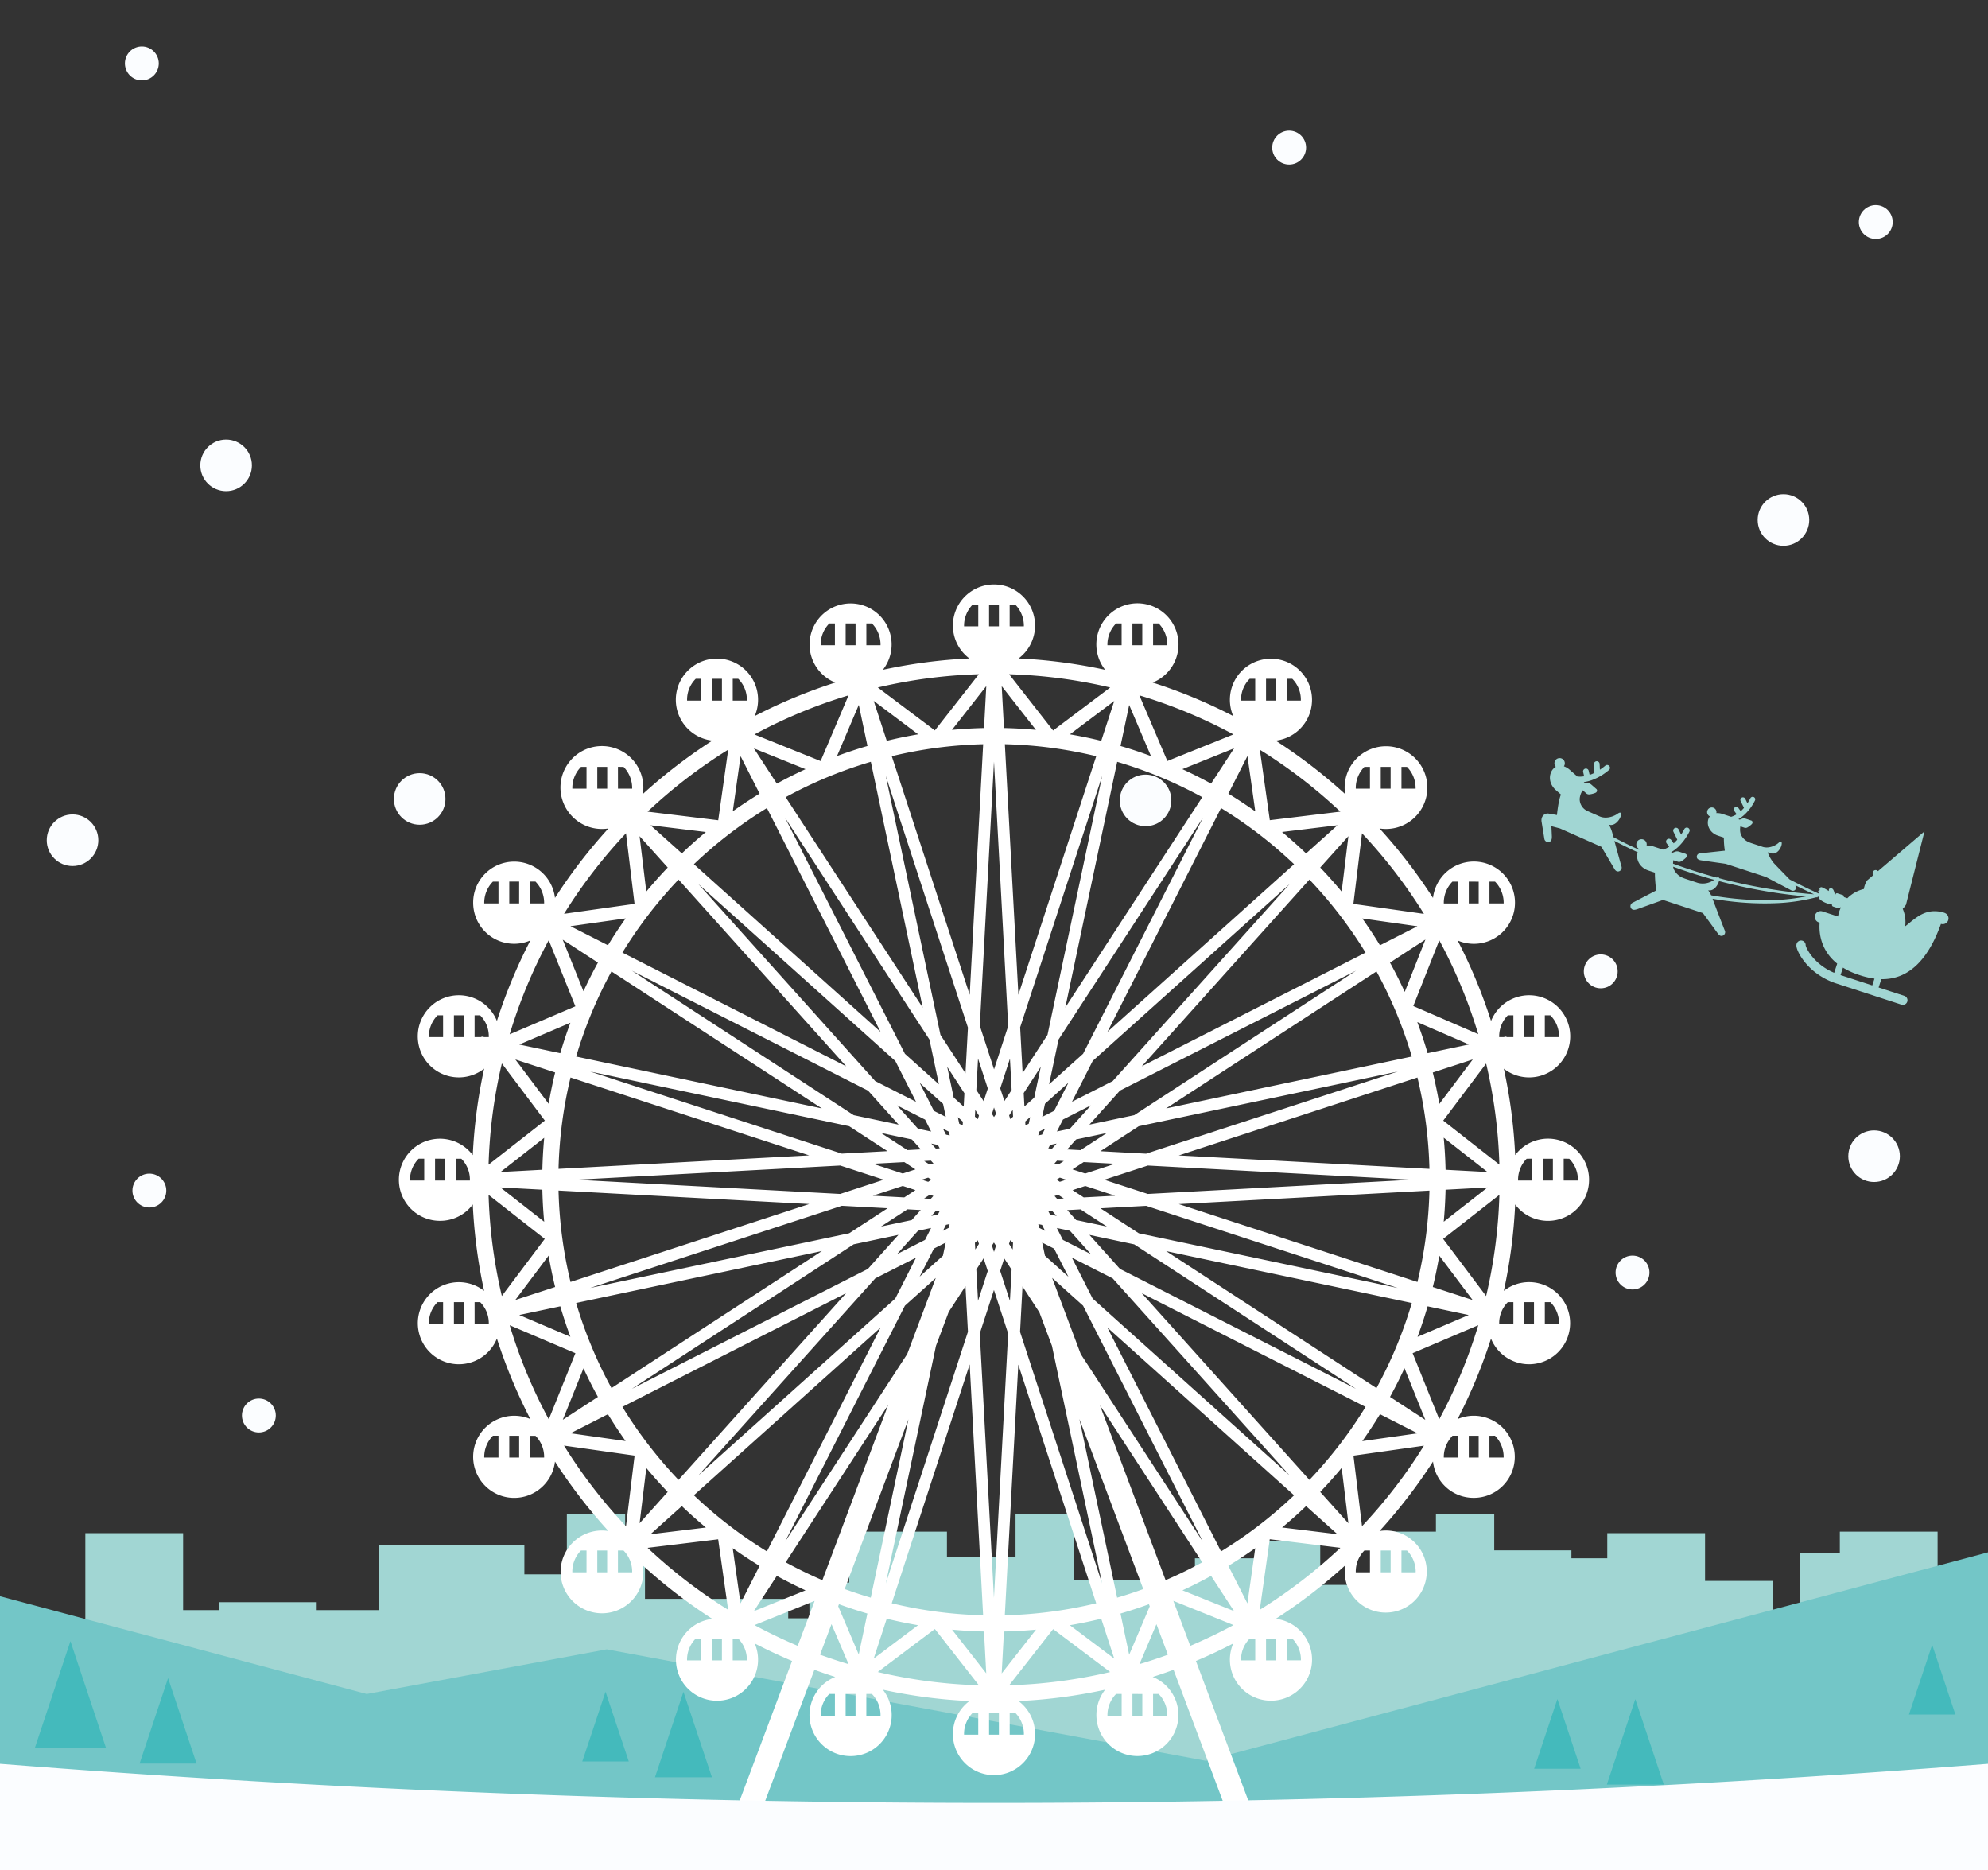
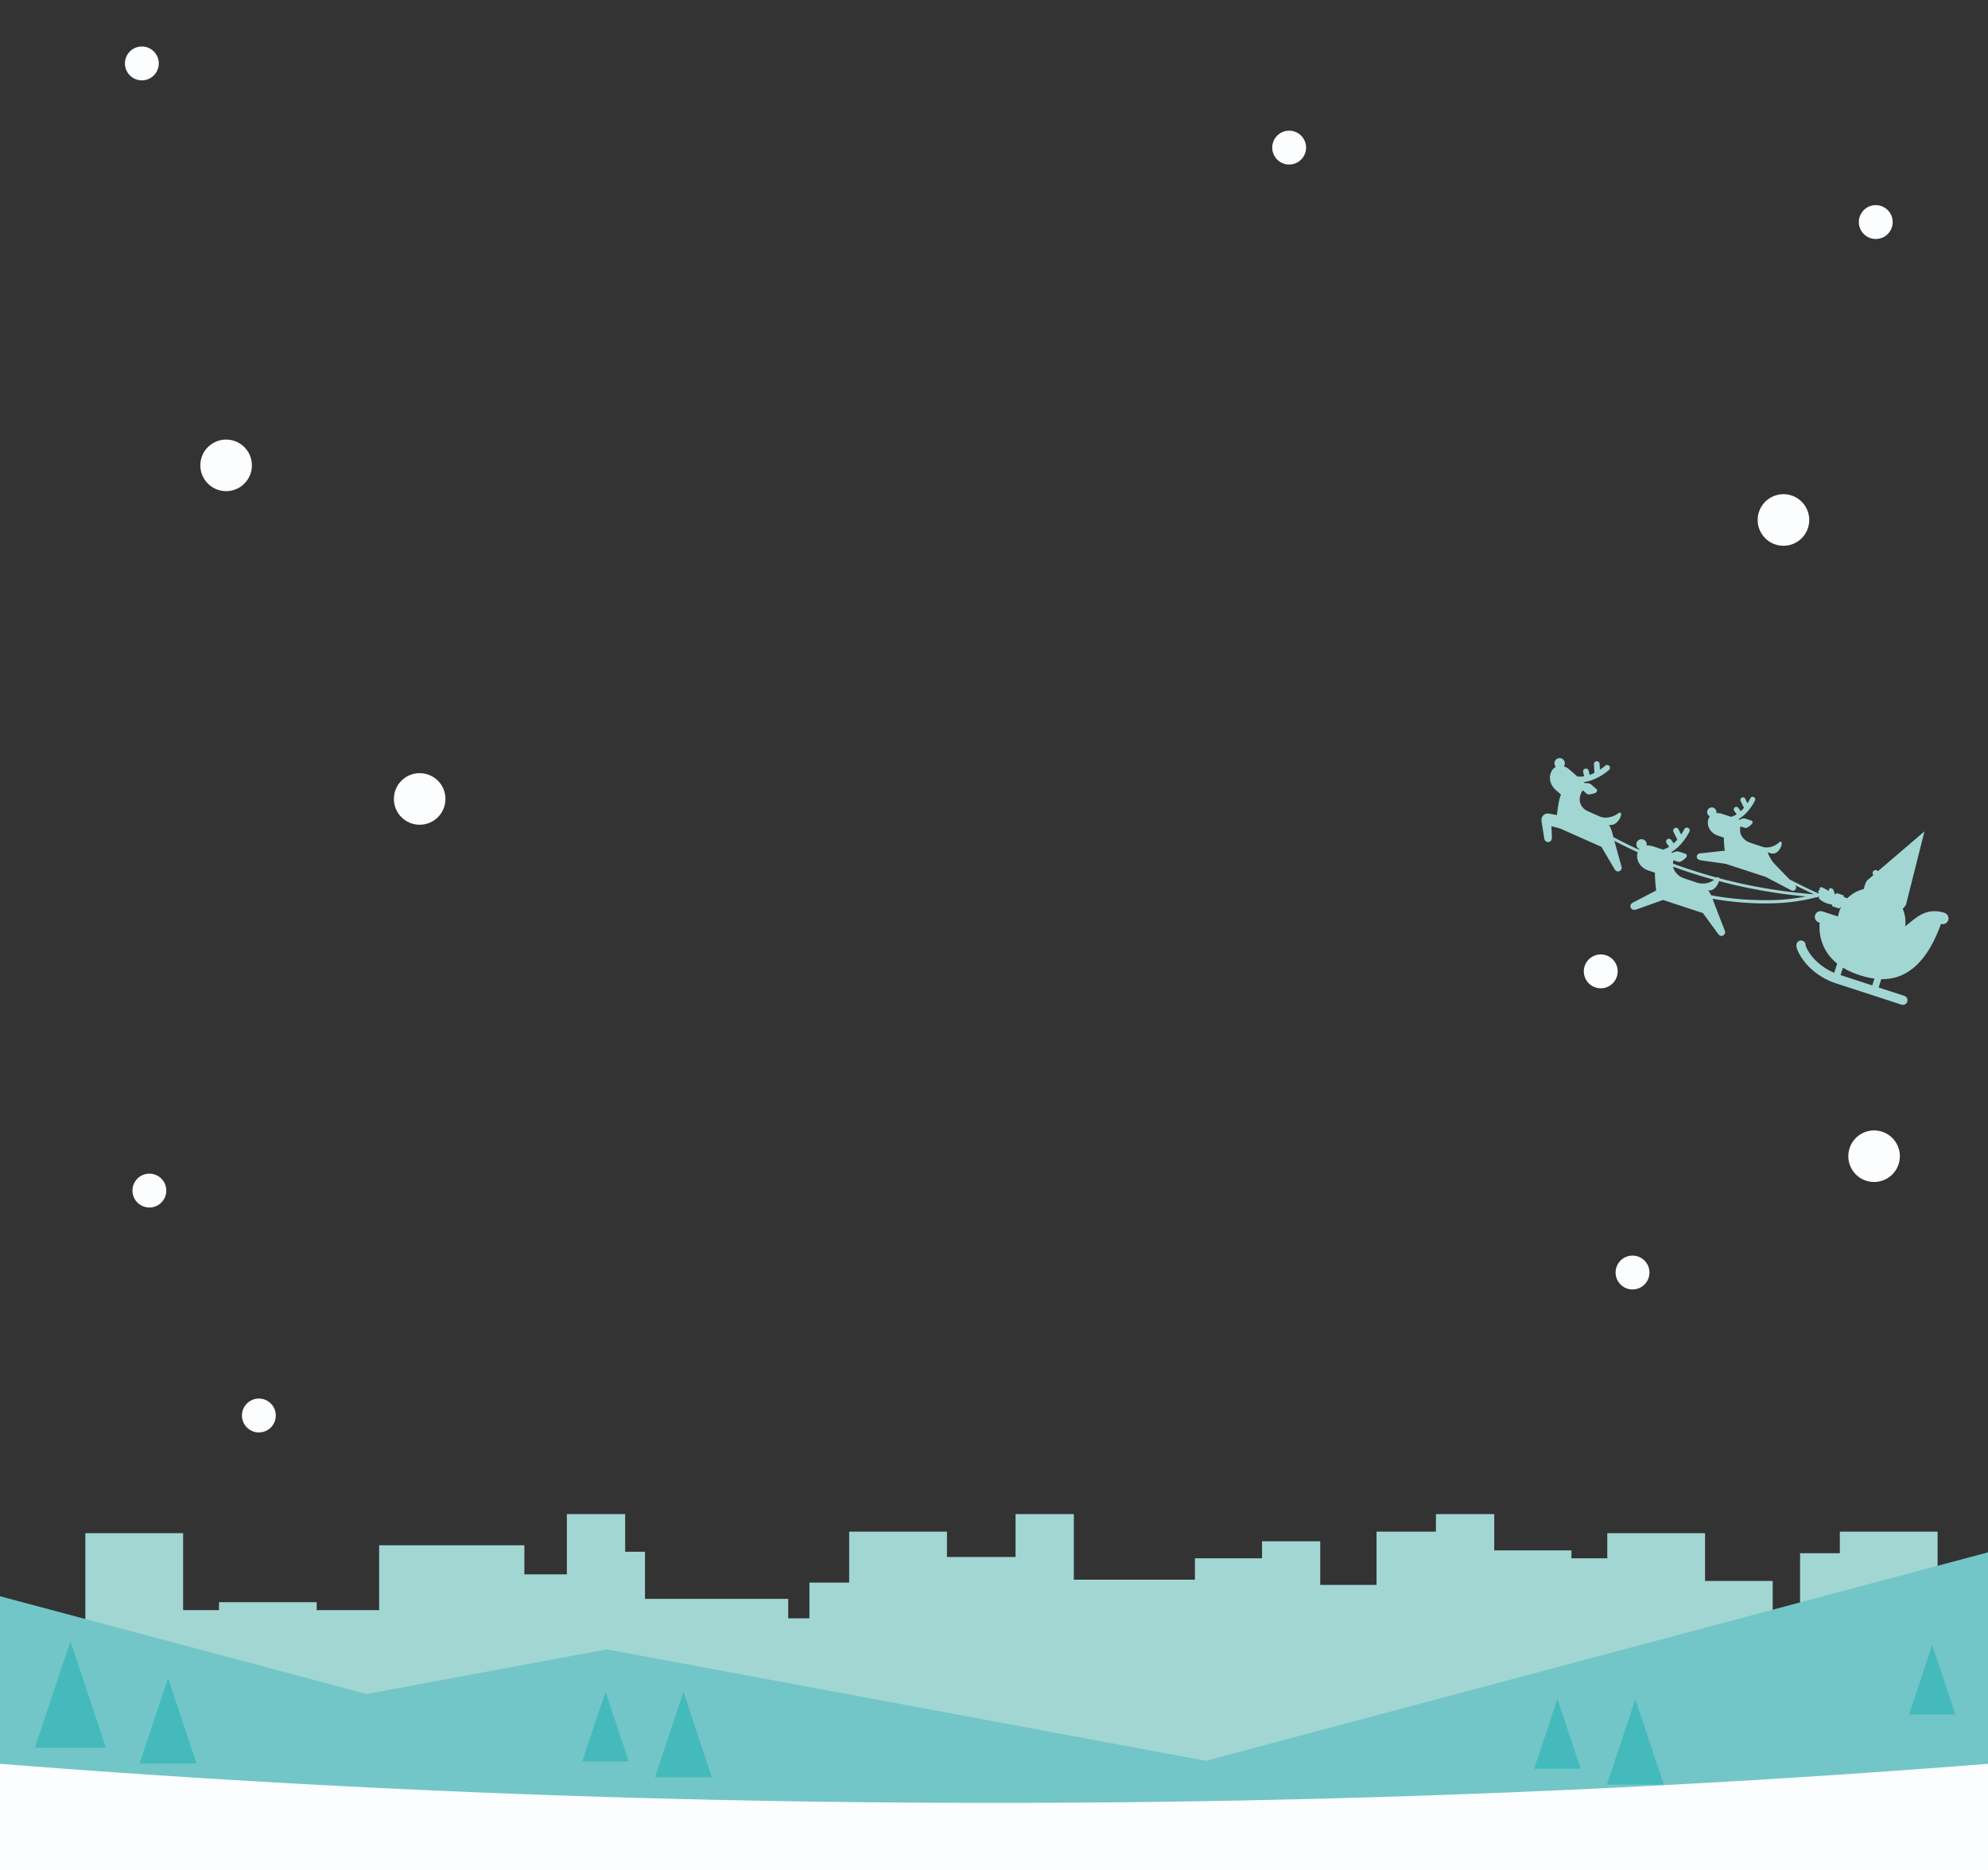
<svg xmlns="http://www.w3.org/2000/svg" id="レイヤー_1" data-name="レイヤー 1" viewBox="0 0 840 790">
  <rect x="0" y="0" width="840" height="790" fill="#333333" stroke="none" />
  <defs>
    <style>.cls-1{fill:none;}.cls-2{fill:#a1d6d3;}.cls-3{fill:#73c6c7;}.cls-4{fill:#44babc;}.cls-5{fill:#fff;}.cls-6{fill:#fbfdff;}</style>
  </defs>
  <rect class="cls-1" width="840" height="790" />
  <polygon class="cls-2" points="840 667.826 818.702 667.826 818.702 647.005 777.391 647.005 777.391 656.12 760.592 656.12 760.592 680.274 749.026 680.274 749.026 667.826 720.443 667.826 720.443 647.652 679.132 647.652 679.132 658.267 663.978 658.267 663.978 654.916 631.369 654.916 631.369 639.597 606.734 639.597 606.734 647.005 581.638 647.005 581.638 669.509 557.845 669.509 557.845 651.072 533.253 651.072 533.253 658.267 504.901 658.267 504.901 667.296 453.736 667.296 453.736 639.597 429.102 639.597 429.102 657.708 400.118 657.708 400.118 647.005 358.807 647.005 358.807 668.53 342.008 668.53 342.008 683.618 333.044 683.618 333.044 675.399 272.53 675.399 272.53 655.497 264.154 655.497 264.154 639.597 239.519 639.597 239.519 665.043 221.568 665.043 221.568 652.765 160.199 652.765 160.199 680.159 133.817 680.159 133.817 676.808 92.528 676.808 92.528 680.159 77.374 680.159 77.374 647.652 36.063 647.652 36.063 689.718 14.76 689.718 14.76 680.274 0 680.274 0 765.765 840 765.765 840 667.826" />
  <polygon class="cls-3" points="509.515 743.806 256.355 696.733 154.956 715.587 0 674.297 0 765.765 840 765.765 840 655.744 509.515 743.806" />
  <polygon class="cls-4" points="58.986 744.973 71.023 708.862 83.06 744.973 58.986 744.973" />
  <polygon class="cls-4" points="14.754 738.287 29.763 693.259 44.773 738.287 14.754 738.287" />
  <polygon class="cls-4" points="276.745 750.769 288.782 714.657 300.819 750.769 276.745 750.769" />
  <polygon class="cls-4" points="246.04 744.082 255.86 714.621 265.681 744.082 246.04 744.082" />
  <polygon class="cls-4" points="678.943 753.851 690.98 717.739 703.017 753.851 678.943 753.851" />
  <polygon class="cls-4" points="648.238 747.164 658.059 717.703 667.879 747.164 648.238 747.164" />
  <polygon class="cls-4" points="806.586 724.262 816.407 694.801 826.227 724.262 806.586 724.262" />
-   <path class="cls-5" d="M654.085,481a17.334,17.334,0,0,0-13.874,6.963,219.849,219.849,0,0,0-4.79-36.523,17.356,17.356,0,1,0-5.4-20.159,219.114,219.114,0,0,0-14.129-34,17.38,17.38,0,1,0-10.4-17.964A221.966,221.966,0,0,0,582.9,349.964a17.476,17.476,0,1,0-14.526-14.524,221.928,221.928,0,0,0-29.357-22.581,17.352,17.352,0,1,0-17.934-10.383,219.144,219.144,0,0,0-34.031-14.143,17.359,17.359,0,1,0-20.092-5.387,219.876,219.876,0,0,0-36.57-4.8,17.359,17.359,0,1,0-20.795,0,219.893,219.893,0,0,0-36.543,4.794,17.34,17.34,0,1,0-20.119,5.392,219.182,219.182,0,0,0-34.045,14.148,17.375,17.375,0,1,0-17.914,10.371,221.907,221.907,0,0,0-29.343,22.564,17.2,17.2,0,0,0,.212-2.562,17.514,17.514,0,1,0-14.767,17.113A221.875,221.875,0,0,0,234.5,379.3a17.353,17.353,0,0,0-29.508-10.245,17.185,17.185,0,0,0-5.061,12.244A17.317,17.317,0,0,0,224.1,397.265a219.135,219.135,0,0,0-14.138,34.011,17.336,17.336,0,0,0-28.355-5.767,17.344,17.344,0,0,0,12.229,29.609h.058a17.22,17.22,0,0,0,10.668-3.7,219.928,219.928,0,0,0-4.8,36.547,17.344,17.344,0,1,0-13.9,27.749h.074a17.2,17.2,0,0,0,12.229-5.057,17.526,17.526,0,0,0,1.6-1.868A219.851,219.851,0,0,0,204.56,545.3a17.336,17.336,0,1,0,5.4,20.134A219.163,219.163,0,0,0,224.1,599.456a17.346,17.346,0,1,0,10.4,17.95,221.934,221.934,0,0,0,22.568,29.334A17.485,17.485,0,1,0,271.632,661.3a221.849,221.849,0,0,0,29.34,22.56,17.343,17.343,0,1,0,17.92,10.374q7.72,4,15.782,7.4L301.508,790h10.825l31.775-84.638c2.909,1.07,5.853,2.068,8.818,3.017a17.342,17.342,0,0,0,6.464,33.438h.017a17.318,17.318,0,0,0,13.638-28.045,219.885,219.885,0,0,0,36.571,4.8,17.363,17.363,0,1,0,20.753,0,219.917,219.917,0,0,0,36.591-4.8,17.331,17.331,0,1,0,20.1-5.388c2.963-.949,5.9-1.947,8.812-3.016L527.642,790h10.849l-33.173-88.366q8.052-3.393,15.768-7.4A17.327,17.327,0,0,0,537,718.412h.037a17.348,17.348,0,0,0,2.013-34.579,221.842,221.842,0,0,0,29.323-22.558A17.341,17.341,0,1,0,585.5,646.52h0a17.32,17.32,0,0,0-2.583.216,222,222,0,0,0,22.575-29.344,17.23,17.23,0,0,0,17.2,15.338,17.311,17.311,0,0,0,17.363-17.357,17.324,17.324,0,0,0-13.812-16.952,15.712,15.712,0,0,0-3.551-.369,15.136,15.136,0,0,0-3.462.36,17.406,17.406,0,0,0-3.358,1.052,219.143,219.143,0,0,0,14.134-33.992,17.338,17.338,0,0,0,16.029,10.816h.052a17.346,17.346,0,1,0,0-34.692h0a17.261,17.261,0,0,0-10.669,3.7,219.813,219.813,0,0,0,4.794-36.511,17.534,17.534,0,0,0,1.579,1.847A17.363,17.363,0,1,0,654.085,481ZM592.164,323.942h2.326a12.711,12.711,0,0,1,3.652,8.91c0,.105,0,.206,0,.3h-5.976Zm-8.745,0h4.171v9.213h-4.171Zm-96.2-60.578h2.344a12.611,12.611,0,0,1,3.659,8.883c0,.107,0,.216,0,.327h-6Zm-134.438,9.2h-6.008c0-.1-.008-.21-.01-.314a12.657,12.657,0,0,1,3.664-8.9h2.354ZM247.825,333.155h-5.989c0-.1,0-.2,0-.307a12.62,12.62,0,0,1,3.666-8.906h2.326Zm8.745,0h-4.193v-9.213h4.193ZM179.252,498.684h-6q-.006-.161-.006-.324a12.552,12.552,0,0,1,3.667-8.9h2.336Zm8.754,0h-4.182v-9.219l4.182.013Zm10.539,0h-5.99v-9.2h2.364a12.484,12.484,0,0,1,3.629,8.876C198.548,498.47,198.547,498.579,198.545,498.684Zm49.28,165.5h-6c0-.108,0-.216,0-.326a12.709,12.709,0,0,1,3.658-8.889h2.344Zm8.719,0h-4.167v-9.215h4.167Zm96.232,60.6-6.013.007c0-.111,0-.218,0-.323a12.7,12.7,0,0,1,3.656-8.9h2.362Zm134.438-9.22h2.339a12.711,12.711,0,0,1,3.664,8.9c0,.1,0,.19,0,.285h-6Zm104.95-60.592h2.329a12.762,12.762,0,0,1,3.688,8.8l-.01.208-.011.207-6,0Zm-8.745,0h4.171v9.214l-4.171,0Zm48.268-48.482a12.729,12.729,0,0,1,3.658,8.884c0,.114,0,.225,0,.333l-6,0-.009-9.213Zm-11.076.006,4.18.013v9.2l-4.18,0Zm32.127-177.608h2.336a12.5,12.5,0,0,1,3.666,8.9c0,.1,0,.207,0,.313h-6Zm-8.732,0h4.156V438.1h-4.156Zm-10.462,63.081-23.727-18.6,18.128-24.107A213.1,213.1,0,0,1,633.544,491.968Zm-22.744,10.6,17.732-.956-18.51,14.48Q610.643,509.392,610.8,502.567Zm-.781-21.976,18.5,14.5-17.716-.951Q610.651,487.3,610.019,480.591ZM515.933,655.364l-48.042-94.6,78.9,70.882A185.241,185.241,0,0,1,515.933,655.364Zm14.444-1.371-3.3,23.319-8.045-15.842Q524.844,657.929,530.377,653.993ZM324.05,341.346l48.013,94.545L293.2,365.065A185.189,185.189,0,0,1,324.05,341.346Zm-14.426,1.368,3.3-23.284,8.034,15.818Q315.15,338.785,309.624,342.714Zm289.294,112.45a183.592,183.592,0,0,1,5.074,38.607l-105.907-5.686Zm-.063-23.408,21.827,9.45-17.462,3.687Q601.27,438.221,598.855,431.756ZM453.191,502.742l5.383-1.757,12.62,4.118-13.281.714ZM467.7,518.121l-13-2.746-3.768-4.195,5.644-.3Zm-9.157-22.388-5.377-1.754,4.727-3.078,13.273.714ZM450.9,485.551l3.781-4.211,13.032-2.751-11.156,7.266Zm14.051.754,16.213-10.556,109.432-23.1-106.336,34.7Zm14.305-15.234-18.945,4,12.917-14.382,99.736-50.648Zm-9.091-14.4-17.216,8.744,8.764-17.261,83.188-74.7Zm-9.2,10.246-8.884,9.891-5.5,1.163,2.564-5.05Zm-16.426,18.29-1.592-.085.742-1.462,2.763-.584Zm2.1,5.087,2.863.154L447.112,492l-1.556-.507Zm-2.079,21.227,1.9,2.112-2.793-.59-.729-1.435Zm1.024-6.3,1.543-.5,2.375,1.547-2.844.153Zm2.226-5.992-1.359-.884,1.354-.882,2.709.884Zm-2.4-29.987-5.034,2.557,1.169-5.537,9.888-8.878ZM440.3,479.3l-1.584.335.336-1.588,2.54-1.29Zm1.285,40.644-2.533-1.287-.331-1.565,1.586.335ZM432.856,467.4l-.306-5.671,7.208-11.069-2.746,13.009Zm2.419,4.492-.591,2.8-1.4.708-.089-1.645Zm-3.181-18.6-1.043-19.314,34.662-106.231-23.1,109.4Zm-.047,90.134,7.146,10.966,5.3,14.124,21.2,100.432L431.014,562.626Zm9.494-12.976-1.172-5.55,5.032,2.556,6.031,11.875Zm7.559-6.692-2.547-5.015,5.537,1.169,8.86,9.865Zm21.06,16.274,74.747,83.227-83.225-74.724-8.766-17.262Zm-9.829-18.38,18.923,4,93.679,61.007-99.706-50.642Zm4.654-11.23,19.317-1.04,106.3,34.693L481.181,520.969Zm1.616-12.058L485,492.358l111.651,6-111.662,6Zm26.11-30.135,88.9-57.877A182.954,182.954,0,0,1,596.541,446.3Zm82.908-80.248,23.294,3.3-15.825,8.038Q579.551,393.509,575.619,387.981ZM577,402.406l-94.571,48.035,70.85-78.886A185.3,185.3,0,0,1,577,402.406Zm-25.129-41.892q-4.92-4.709-10.167-9.063l23.42-2.839Zm-5.075,4.558L467.933,435.9l48.005-94.55A185.258,185.258,0,0,1,546.8,365.072Zm-89.144,80.059-14.376,12.911,4-18.922L508.3,345.409Zm-7.524-19.522,21.928-103.8a182.93,182.93,0,0,1,35.958,14.939Zm15.189-112.664q-6.536-1.6-13.239-2.741l18.736-14.1Zm-2.119,6.492L430.307,420.214,424.588,314.36A183.613,183.613,0,0,1,463.2,319.437Zm-38.866,212.15,3.1,4.761-.705,13.141-4.119-12.626Zm-1.692-71.833,4.1-12.557.711,13.226-3.057,4.692Zm3.7,65.69.509-1.558,1.2,1.079-.154,2.867Zm.553-52.684-.509-1.557,1.523-2.337.153,2.846ZM426,433.42l-5.977,18.312L414,433.293l5.994-111.585Zm-6,38.448-.87-1.335.881-2.7.874,2.676Zm.85,54.366-.85,2.6-.873-2.677.837-1.286Zm-7.714-2.309.5,1.53-1.544,2.371L411.932,525ZM411.935,471.7l.152-2.84,1.561,2.4-.5,1.533Zm3.68,59.844,1.748,5.356-4.114,12.608-.711-13.239Zm.018-66.367-3.093-4.747.713-13.277,4.131,12.657Zm-5.9-44.941-32.926-100.8a183.545,183.545,0,0,1,38.617-5.071Zm-6.757,43.418-2.746-13,7.268,11.162-.3,5.632Zm3.876,10.17-.086,1.609-1.459-.741-.588-2.784Zm-5.9,4.238.333,1.576-1.572-.332-1.283-2.525Zm.29,39.01-.335,1.587-2.479,1.26,1.281-2.523Zm-6.633-47.814-6-11.82,9.863,8.857,1.165,5.515Zm-.178,22.23-1.568.512-2.379-1.55,2.876-.154Zm-.912-8.41,2.807.593.725,1.429-1.638.088Zm-1.341,14.389,1.364.889-1.352.88-2.716-.886Zm.687,7.233,1.521.5-1.094,1.218-2.827-.151Zm2.585,6.8,1.6.086-.744,1.466-2.78.586Zm-4.57-38.549,2.556,5.034-5.545-1.171-8.881-9.89Zm-9.44,28.024,5.386,1.758-4.736,3.083-13.3-.715Zm0-5.243-12.613-4.114,13.268-.713,4.72,3.073Zm1.984,15.122,5.618.3-3.8,4.232-12.993,2.743Zm-.025-25.015-11.119-7.241,13.047,2.754,3.755,4.181ZM369.791,456.65l-74.713-83.206,83.231,74.745,8.751,17.233Zm9.9,18.427-18.963-4-93.714-61.025,99.776,50.666ZM375,486.284l-19.322,1.04-106.3-34.675,109.442,23.1Zm-1.6,12.063L355,504.354l-111.651-6,111.686-6Zm-17.68,11.013,19.318,1.038-16.221,10.561-109.463,23.11Zm5,16.271,18.9-3.993-12.919,14.39-99.7,50.634Zm9.113,14.386,17.221-8.748-8.766,17.264-83.2,74.714Zm9.211-10.256,8.868-9.874,5.513-1.165-2.555,5.033Zm15.567-2.331,4.977-2.529-1.173,5.558-9.824,8.822Zm6.243,26.772,7.1-10.895,1.033,19.267L374.276,668.943l21.217-100.455Zm7.094-100.82-10.571-16.227L374.268,327.719l34.719,106.364ZM374.685,312.938l-5.51-16.871,18.784,14.127Q381.241,311.334,374.685,312.938Zm15.2,112.715-57.914-88.9A182.956,182.956,0,0,1,367.956,321.8Zm2.848,13.484,3.991,18.9-14.368-12.9L331.7,345.409ZM288.115,360.5l-13.231-11.883,23.368,2.848Q293.025,355.8,288.115,360.5Zm69.451,89.94L262.992,402.4a185.276,185.276,0,0,1,23.719-30.85ZM256.889,399.3l-15.845-8.049,23.322-3.295Q260.433,393.487,256.889,399.3Zm1.489,11.056,88.9,57.873L243.448,446.308A182.952,182.952,0,0,1,258.378,410.358ZM341.9,488.066l-105.9,5.7a183.565,183.565,0,0,1,5.074-38.605ZM236.749,444.893l-17.328-3.659,21.588-9.2Q238.656,438.362,236.749,444.893Zm-2.182,8.145q-1.6,6.528-2.738,13.223l-14.083-18.712Zm-.006,90.622-16.83,5.492,14.09-18.738Q232.96,537.119,234.561,543.66Zm2.186,8.164q1.906,6.524,4.256,12.852l-21.6-9.188Zm-.748-48.9,105.933,5.691L241.068,541.536A183.525,183.525,0,0,1,236,502.928ZM347.29,528.469l-88.91,57.89a182.906,182.906,0,0,1-14.932-35.951Zm-82.947,80.264-23.286-3.293,15.819-8.037Q260.413,603.207,264.343,608.733ZM262.985,594.3,357.5,546.285l-70.8,78.862A185.183,185.183,0,0,1,262.985,594.3ZM288.1,636.21q4.917,4.707,10.163,9.06l-23.414,2.84Zm5.092-4.573,78.865-70.826L324.046,655.36A185.25,185.25,0,0,1,293.19,631.637Zm89.166-80.076L395.4,539.845l-12.056,32.12-51.64,79.312ZM375.263,593.5l-27.779,74.01q-7.95-3.42-15.506-7.549Zm8.57,6.048-15.905,75.347q-5.583-1.65-11.02-3.628Zm-9.164,84.239q6.536,1.6,13.239,2.74l-18.733,14.1Zm2.125-6.514,32.93-100.917,5.681,105.991A183.63,183.63,0,0,1,376.794,677.272Zm37.195-113.989,5.992-18.364,6,18.4-6,111.657ZM430.27,576.44l32.913,100.833a183.583,183.583,0,0,1-38.613,5.073Zm35.038,107.346,5.5,16.852-18.76-14.109Q458.762,685.389,465.308,683.786ZM456.1,599.424l26.971,71.844q-5.44,1.99-11.041,3.633Zm8.684-5.766L508,659.966q-7.539,4.12-15.49,7.54ZM456.651,572l-12.084-32.187,13.07,11.741L508.3,651.314Zm95.223,64.215L565.11,648.1l-23.378-2.849Q546.963,640.91,551.874,636.21Zm-69.437-89.942L577,594.3a185.255,185.255,0,0,1-23.722,30.852ZM583.1,597.4l15.875,8.064-23.367,3.3Q579.547,603.225,583.1,597.4Zm-1.49-11.034L492.741,528.5l103.8,21.919A182.886,182.886,0,0,1,581.607,586.363Zm-83.518-77.724,105.9-5.706a183.592,183.592,0,0,1-5.071,38.608Zm105.133,43.186,17.354,3.665-21.619,9.21Q601.312,558.365,603.222,551.825Zm2.186-8.167q1.6-6.533,2.738-13.233l14.084,18.722Zm0-90.612,16.888-5.514-14.14,18.8Q607.01,459.608,605.4,453.046Zm23.939-80.635h2.345a12.74,12.74,0,0,1,3.657,8.909c0,.108,0,.213,0,.316h-6Zm-8.732.007,4.18.017v9.2h-4.18Zm-6.9-.007h2.362v9.225h-6.023c0-.105,0-.21,0-.316A12.716,12.716,0,0,1,613.712,372.411Zm-5.573,24.794a212.374,212.374,0,0,1,16.469,39.643L597.171,424.97ZM593.554,419q-2.9-6.31-6.233-12.369l14.967-9.744ZM576.52,323.942h2.339v9.213h-6c0-.1,0-.2,0-.3A12.667,12.667,0,0,1,576.52,323.942ZM575.492,352a215.027,215.027,0,0,1,26.177,34.049l-29.812-4.216Zm-5.746,1.216-2.854,23.419q-4.349-5.24-9.055-10.159Zm-26.082-66.476h2.364a12.541,12.541,0,0,1,3.628,8.91v.292h-5.992Zm-8.718,0h4.16l.02,9.2h-4.18Zm31.4,56.119-29.807,3.616-4.207-29.77A215.042,215.042,0,0,1,566.351,342.863Zm-47.32-7.607,8.068-15.892,3.307,23.39Q524.861,338.809,519.031,335.256Zm9-48.512h2.349v9.2h-6c0-.1,0-.2,0-.305A12.55,12.55,0,0,1,528.036,286.744Zm-16.3,44.292q-5.94-3.27-12.131-6.123l21.855-8.8Zm9.443-20.8-27.914,11.244-11.828-27.748A212.3,212.3,0,0,1,521.18,310.233Zm-42.686-46.869h4.172v9.21h-4.172Zm7.841,56.029q-6.33-2.355-12.867-4.264l3.663-17.337Zm-14.752-56.029h2.352v9.2l-6,.008c0-.109,0-.218,0-.325A12.642,12.642,0,0,1,471.583,263.364Zm-44.957-7.983h2.349a12.707,12.707,0,0,1,3.656,8.9c0,.106,0,.208,0,.309h-6Zm42.5,35.038-24.138,18.165-18.6-23.772A213.141,213.141,0,0,1,469.124,290.419Zm-31.4,17.9q-6.69-.619-13.5-.777l-.957-17.7ZM417.92,255.381h4.158v9.205H417.92Zm-2.131,52.164q-6.835.148-13.548.779l14.5-18.5Zm-8.439-42.959q0-.153,0-.309a12.777,12.777,0,0,1,3.658-8.9h2.345v9.205Zm6.258,20.226-18.6,23.73L370.9,290.409A213.055,213.055,0,0,1,413.608,284.812Zm-47.541-21.455,2.34-.01a12.684,12.684,0,0,1,3.65,8.9c0,.107,0,.212,0,.314h-5.987Zm.477,51.761q-6.532,1.908-12.869,4.261l9.2-21.631Zm-9.222-51.769,4.185.01v9.2h-4.185Zm1.224,30.379-11.807,27.764-27.958-11.247A212.3,212.3,0,0,1,358.546,293.728ZM340.36,324.916q-6.179,2.849-12.115,6.115l-9.7-14.892Zm-30.754-38.172h2.335a12.51,12.51,0,0,1,3.642,8.9c0,.1,0,.2,0,.305h-5.975Zm-13.291,9.2h-6c0-.1,0-.206,0-.311a12.433,12.433,0,0,1,3.674-8.9h2.331Zm4.559,0v-9.2h4.17v9.2Zm6.823,20.732L303.478,346.5l-29.845-3.638A214.966,214.966,0,0,1,307.7,316.678Zm-25.552,49.791q-4.7,4.914-9.055,10.157l-2.841-23.4Zm-18.674-42.527a12.769,12.769,0,0,1,3.641,9.009c0,.067.006.135.008.2h-6l-.011-9.213Zm1.034,28.05,3.615,29.824-29.785,4.209A215.021,215.021,0,0,1,264.505,351.992ZM252.65,406.628q-3.261,5.925-6.106,12.1l-8.775-21.784Zm-42.027-24.992h-6.012c0-.108-.006-.214-.006-.316a12.747,12.747,0,0,1,3.67-8.909h2.348Zm8.731,0h-4.169v-9.225h4.18Zm4.573-.006v-9.219h2.335a12.744,12.744,0,0,1,3.655,8.909c0,.1,0,.209,0,.315Zm7.941,15.536,11.25,27.927-27.761,11.831A212.408,212.408,0,0,1,231.868,397.166Zm-19.816,52.059,18.175,24.149-23.784,18.607A213.146,213.146,0,0,1,212.052,449.225Zm17.117,53.336q.147,6.833.778,13.541L211.454,501.61ZM211.5,495.085l18.447-14.432q-.618,6.678-.775,13.481ZM187.215,438.1h-6c0-.1-.006-.209-.006-.313a12.69,12.69,0,0,1,3.678-8.9h2.325Zm8.755,0H191.8v-9.215h4.17Zm7.511-.234-.062.234h-2.89v-9.215h2.343a12.477,12.477,0,0,1,3.66,8.9c0,.105,0,.21,0,.313h-1.94Zm-16.266,121.38h-5.989c-.006-.105-.01-.211-.014-.318a12.486,12.486,0,0,1,3.678-8.879h2.325Zm8.755,0H191.8v-9.2h4.17Zm10.559,0H200.54l-.009-9.2h2.34a12.511,12.511,0,0,1,3.661,8.914C206.532,559.061,206.531,559.155,206.529,559.248Zm-.085-54.5,23.739,18.6-18.138,24.12A213.031,213.031,0,0,1,206.444,504.746Zm4.179,110.961h-6.012c0-.113-.006-.225-.006-.334a12.731,12.731,0,0,1,3.672-8.884h2.346Zm8.744,0h-4.182V606.5l4.182.013Zm10.545,0h-5.985v-9.193h2.328a12.632,12.632,0,0,1,3.662,8.885C229.917,615.5,229.915,615.6,229.912,615.707Zm1.972-16.126a212.367,212.367,0,0,1-16.522-39.77l27.772,11.811Zm14.668-21.567q2.84,6.159,6.095,12.077L237.8,599.755Zm20.556,86.172h-6v-9.215h2.344a12.661,12.661,0,0,1,3.661,8.914C267.109,663.984,267.109,664.085,267.108,664.186Zm-2.6-19.459a215.086,215.086,0,0,1-26.191-34.063l29.828,4.218Zm5.749-1.263,2.847-23.347q4.335,5.22,9.024,10.123Zm26.058,57.927H290.3c0-.106,0-.213,0-.321a12.686,12.686,0,0,1,3.672-8.884h2.349Zm8.718,0h-4.159v-9.2h4.168Zm-31.4-47.536,29.819-3.617,4.208,29.779A214.984,214.984,0,0,1,273.638,653.855Zm47.305,7.617L312.9,677.317,309.6,654Q315.129,657.929,320.943,661.472Zm-5.363,39.919h-5.974v-9.2h2.334a12.687,12.687,0,0,1,3.643,8.884Q315.583,701.233,315.58,701.391Zm12.663-35.7q5.939,3.269,12.125,6.12l-21.841,8.8Zm8.827,29.56q-9.363-3.957-18.253-8.767L344.2,676.263Zm9.433,3.726,4.846-12.908,7.212,16.917Q352.456,701.154,346.5,698.981Zm15,25.8h-4.185v-9.218h4.185Zm-7.329-46.244.329-.874q5.911,2.166,12,3.938l-3.652,17.3Zm17.874,46.244h-5.985v-9.218H368.4a12.739,12.739,0,0,1,3.656,8.9C372.057,724.569,372.055,724.674,372.052,724.781Zm41.3,7.987h-6c0-.107,0-.214,0-.321a12.744,12.744,0,0,1,3.656-8.9h2.347ZM370.878,706.3l24.138-18.164L413.611,711.9A213.151,213.151,0,0,1,370.878,706.3Zm31.407-17.891q6.681.618,13.487.775l.947,17.673Zm19.793,44.36H417.92v-9.219h4.158Zm2.124-43.585q6.836-.149,13.549-.78l-14.5,18.5Zm8.429,43.264c0,.109,0,.216,0,.321h-6v-9.219h2.351A12.683,12.683,0,0,1,432.631,732.447ZM426.4,711.9l18.594-23.723,24.1,18.125A213.052,213.052,0,0,1,426.4,711.9Zm47.538,12.881h-6c0-.106,0-.211,0-.314a12.676,12.676,0,0,1,3.666-8.9h2.339Zm-.49-43.175q6.1-1.781,12.025-3.943l.337.9L477.115,699Zm9.221,43.176-4.172-.021V715.57l4.172.017Zm-1.209-21.8,7.18-16.879,4.837,12.883Q487.548,701.16,481.457,702.979Zm21.465-7.727-7.136-19.01L521.2,686.47Q512.3,691.276,502.922,695.252ZM499.636,671.8q6.168-2.844,12.094-6.106l9.692,14.871Zm30.749,29.58-6,.008c0-.106,0-.212,0-.319a12.624,12.624,0,0,1,3.671-8.9h2.331Zm15.646-9.2a12.682,12.682,0,0,1,3.651,8.822l-.009.264,0,.108h-5.993l-.012-9.2Zm-6.925,0,.02,9.206-4.18-.007v-9.209Zm-6.8-12.16,4.215-29.806,29.828,3.634A214.963,214.963,0,0,1,532.31,680.022Zm25.535-49.785q4.71-4.92,9.063-10.169l2.841,23.424Zm21.014,33.949h-6c0-.108,0-.217,0-.326a12.6,12.6,0,0,1,3.662-8.889h2.343ZM575.5,644.708l-3.616-29.8,29.77-4.207A214.981,214.981,0,0,1,575.5,644.708Zm11.83-54.622q3.267-5.937,6.117-12.125l8.8,21.837Zm28.749,16.4v9.218h-6.023c0-.1,0-.205,0-.308a12.509,12.509,0,0,1,2.158-6.962,14.07,14.07,0,0,1,1.522-1.948Zm-7.947-6.953-11.246-27.914L624.627,559.8A212.359,212.359,0,0,1,608.127,599.536Zm19.81-52.047-18.163-24.144,23.77-18.6A213.1,213.1,0,0,1,627.937,547.489Zm24.8,2.562h2.335a12.532,12.532,0,0,1,3.667,8.914c0,.093,0,.187,0,.283h-6Zm-8.732,0h4.156v9.219l-4.156-.015Zm-6.887,0h2.338v9.2l-6,.018c0-.1,0-.2,0-.306A12.544,12.544,0,0,1,637.119,550.051ZM635.38,438.1h-1.923c0-.1,0-.206,0-.313a12.644,12.644,0,0,1,3.663-8.9h2.34V438.1h-2.924l-.063-.23Zm12.052,60.582h-6c0-.1,0-.205,0-.308a12.718,12.718,0,0,1,3.647-8.895l2.356-.013Zm8.722,0h-4.16v-9.2h4.16Zm10.56,0h-6v-9.216l2.335.013a12.436,12.436,0,0,1,3.666,8.895C666.716,498.482,666.715,498.584,666.714,498.684Z" />
  <circle class="cls-6" cx="95.543" cy="196.581" r="10.897" />
  <circle class="cls-6" cx="177.325" cy="337.497" r="10.897" />
  <circle class="cls-6" cx="544.715" cy="62.35" r="7.154" />
  <circle class="cls-6" cx="59.939" cy="26.794" r="7.154" />
  <circle class="cls-6" cx="109.383" cy="597.941" r="7.154" />
  <circle class="cls-6" cx="791.866" cy="488.411" r="10.897" />
  <circle class="cls-6" cx="676.372" cy="410.328" r="7.154" />
  <circle class="cls-6" cx="753.573" cy="219.654" r="10.897" />
-   <circle class="cls-6" cx="484.043" cy="338.107" r="10.897" />
  <circle class="cls-6" cx="792.577" cy="93.804" r="7.154" />
  <circle class="cls-6" cx="689.8" cy="537.548" r="7.154" />
-   <circle class="cls-6" cx="30.65" cy="354.941" r="10.897" />
  <circle class="cls-6" cx="63.116" cy="502.931" r="7.154" />
  <path class="cls-2" d="M821.684,385.623a13.433,13.433,0,0,0-4.81-.7,11.731,11.731,0,0,0-3.652.77,15.071,15.071,0,0,0-2.677,1.362,39.437,39.437,0,0,0-3.848,2.906c-.576.47-1.135.92-1.687,1.337a14.32,14.32,0,0,0-.307-5.206h0c-.01-.041-.023-.082-.034-.122a14.4,14.4,0,0,0-.7-2.063,9.687,9.687,0,0,0,1.38-1.74h0l2.368-9.387.947-3.755.078-.313,3.2-12.672.039-.157,1.184-4.694-3.679,3.147-.122.106-9.931,8.5-.246.209-2.941,2.518L793.5,368a1.276,1.276,0,1,0-1.939,1.659l-2.533,2.168-.146.124h0a9.658,9.658,0,0,0-1.338,3.6c-.4.094-.805.2-1.2.333l-.252.086-.089.03h0a14.245,14.245,0,0,0-3.806,2.032q-.468.345-.906.733a.408.408,0,0,0-.044.04c-.233.206-.457.424-.677.647l-1.5-.524,0-.011a.635.635,0,0,0-.4-.8l-2.3-.759a.635.635,0,0,0-.8.4l-.077.234-.25-.384c-.3-.978-.5-2.3-1.59-2.406s-.9,1.208-.9,1.208a22.079,22.079,0,0,0-2.868-1.571.774.774,0,0,0-.9,1.208c-.453-.15-1.167.493-.412,1.244a.425.425,0,0,0-.139.066l-.135.04c-1.4-.626-5.645-2.554-10.9-5.265q-.606-.314-1.23-.641c-2.151-2.2-5.314-5.441-6.641-6.862A15.209,15.209,0,0,1,746.894,360v0a5.747,5.747,0,0,0,1.934.553c2.274.275,3.741-2.457,3.963-3.707s-.148-1.846-1.365-.735c-.965.883-3.861,2.537-6.677,1.611h0l-4.476-1.475h0l-.118-.039a11.889,11.889,0,0,1-1.447-.569h0a6.287,6.287,0,0,1-3.1-3.057,6.546,6.546,0,0,1-.224-3.495h0l1.569.517a1.651,1.651,0,0,0,1.476-.108,9.664,9.664,0,0,0,1.637-1.24c.727-.609.476-1.445-.06-1.622l-2.407-.793a2.4,2.4,0,0,0-1.248-.071c-.233.064-.723.254-1.259.475l-.57-.188a14.711,14.711,0,0,0,2.824-2.134,21.406,21.406,0,0,0,4.182-5.755,1.077,1.077,0,1,0-1.916-.984,23.426,23.426,0,0,1-1.256,2.15l-.931-1.915a1.078,1.078,0,1,0-1.939.943l1.4,2.872c0,.011.011.021.016.031a15.431,15.431,0,0,1-1.371,1.4l-1-1.371a1.078,1.078,0,1,0-1.741,1.273l1.024,1.4a9.259,9.259,0,0,1-2.121,1.008c-.087.028-.163.045-.243.067l-3.605-1.187a6.73,6.73,0,0,0-2.62-.374,1.976,1.976,0,1,0-2.743,1.381h0c-1.824,2.293-.825,6.739,3.49,8.16l2.422.8a34.243,34.243,0,0,0,.414,5.525l-2.5.271-7.781.847a1.457,1.457,0,0,0-1.578,1.37c-.017.889.517,1.4,1.973,1.621l9.4,1.327.86.122,2.375.776,1.976.646,12.6,4.118.453.24,9.949,5.243c.952.6,1.674.394,2.1-.18a1.391,1.391,0,0,0-.1-1.817c3.386,1.713,6.225,3.047,7.966,3.845a221.916,221.916,0,0,1-40.093-6.8c-.093-.452-.4-.594-.956-.254q-2.961-.8-5.79-1.648c-4.518-1.353-8.773-2.785-12.75-4.245.02-.484.069-.975.125-1.448h0l1.742.574a1.844,1.844,0,0,0,1.638-.12,10.633,10.633,0,0,0,1.819-1.377c.808-.677.528-1.606-.066-1.8s-2.675-.88-2.675-.88a2.662,2.662,0,0,0-1.385-.081c-.259.072-.8.284-1.4.528l-.633-.208a16.431,16.431,0,0,0,3.134-2.368,23.784,23.784,0,0,0,4.644-6.392,1.2,1.2,0,0,0-2.128-1.094,25.215,25.215,0,0,1-1.394,2.388l-1.034-2.126a1.2,1.2,0,1,0-2.153,1.047l1.552,3.191.019.033a17.156,17.156,0,0,1-1.522,1.557l-1.113-1.522a1.2,1.2,0,0,0-1.932,1.412l1.137,1.557a10.3,10.3,0,0,1-2.355,1.119c-.091.028-.178.054-.262.076l-4.011-1.32a7.464,7.464,0,0,0-2.91-.416h0a2.194,2.194,0,1,0-3.047,1.535h0c-.063.08-.123.162-.181.246-2.9-1.314-5.54-2.6-7.923-3.816q-1.511-.772-2.876-1.5c-.135-.509-.252-.96-.345-1.324a14.534,14.534,0,0,0-1.537-3.916l.2.048c2.481.555,4.4-2.3,4.789-3.659s.039-2.055-1.429-.96c-1.164.868-4.547,2.376-7.556,1.039-2.448-1.085-2.637-1.17-4.4-1.952l-.51-.228a6.846,6.846,0,0,1-1.167-.649,5.505,5.505,0,0,1-2.289-4.516,7.293,7.293,0,0,1,1.281-3.67l1.382,1.206a1.833,1.833,0,0,0,1.555.529,10.724,10.724,0,0,0,2.211-.56c1.009-.308,1.113-1.274.641-1.685l-2.12-1.853a2.67,2.67,0,0,0-1.245-.613c-.266-.035-.848-.051-1.489-.058h0l-.5-.434,0,0A16.283,16.283,0,0,0,673,329.4a23.784,23.784,0,0,0,6.767-4.077,1.2,1.2,0,1,0-1.534-1.837,25.83,25.83,0,0,1-2.213,1.656l-.125-2.36a1.2,1.2,0,1,0-2.391.124l.187,3.545c0,.012,0,.025,0,.038a17.2,17.2,0,0,1-2.009.84l-.432-1.835a1.2,1.2,0,0,0-2.329.549l.441,1.876a10.2,10.2,0,0,1-2.605.114c-.094-.009-.183-.02-.268-.031-1.181-1.034-2.4-2.1-3.181-2.781A7.5,7.5,0,0,0,660.8,323.7h0a2.157,2.157,0,0,0,.291-.584,2.195,2.195,0,1,0-3.7.812c-2.857,1.556-3.76,6.536.04,9.855l2.133,1.864h0l-.011.028c-.033.073-.064.149-.1.226-.01.024-.019.052-.028.077-.027.069-.053.141-.08.214-.014.041-.029.077-.043.119-.009.025-.017.054-.026.08-.044.133-.088.273-.131.416-.009.034-.02.066-.029.1q-.081.277-.158.574l0,.007v.006c-.053.207-.105.419-.154.637l0,.012c-.028.126-.057.251-.084.38l-.018.092-.025.118c-.011.05-.022.1-.032.15,0,.009,0,.018,0,.027-.014.066-.027.135-.04.2s-.028.14-.041.211l-.013.064c-.031.17-.062.339-.092.51-.013.072-.024.144-.036.215-.025.148-.05.3-.074.443l-.024.141c-.021.134-.041.268-.061.4v0c0,.023-.008.046-.011.069-.021.141-.041.278-.06.416-.006.041-.013.082-.019.121-.017.125-.034.246-.05.368l-.044.325c0,.011,0,.024,0,.035s-.006.04-.008.061c-.045.341-.085.666-.12.97,0,.026-.007.055-.01.081s-.006.053-.01.081c-.017.151-.033.295-.048.433,0,.023-.006.046-.008.068-.007.045-.01.09-.015.133l0,.046c-.532-.1-1.108-.207-1.661-.306-.728-.131-1.414-.25-1.9-.326-1.559-.243-3.339,1.1-2.915,3.548l1.146,7.044a1.618,1.618,0,0,0,1.815,1.446c.975-.163,1.432-.849,1.373-2.483L655.523,349l3,.794.5.133.143.037,4.242,1.884h0l1.861.827h0l11.4,5.061.082.141,0,0,0,0,5.391,9.161c.608,1.088,1.418,1.28,2.142.95a1.627,1.627,0,0,0,.795-2.156s-1.772-6.323-2.937-10.637c2.862,1.507,6.155,3.138,9.851,4.816-.89,2.663.525,6.407,4.583,7.743l2.691.885h0c-.013.642,0,1.346.036,2.059l.021.4.018.318q.018.272.036.54l.015.217c.013.165.025.328.038.489.156,1.92.362,3.5.362,3.5l-9.884,5.145a1.62,1.62,0,0,0-.843,2.164c.445.882,1.234,1.116,2.777.573l10.836-3.885.062.019,1.923.634h0l2.089.688h0l12.789,4.212.513.7,5.859,8.01c.714,1.022,1.539,1.133,2.227.734a1.628,1.628,0,0,0,.575-2.225s-3.869-9.89-5.032-13.1c-.019-.054-.039-.1-.058-.154,2.136.361,4.46.707,6.931,1.006a122.283,122.283,0,0,0,19.628.861,79.769,79.769,0,0,0,17.22-2.5c.178.013.352.028.53.04l.012-.189c.238-.067.475-.132.711-.2-.228.332-.471.989,1.721,2.212a10.6,10.6,0,0,0,3.746,1.195l-.012.037a.635.635,0,0,0,.4.8l2.3.76a.635.635,0,0,0,.8-.4l.021-.065.214.074v0l-.021.042a14.227,14.227,0,0,0-1.057,3.059c-.01.037-.016.076-.026.112-.038.18-.072.358-.1.538,0,.011,0,.023-.007.035s-.006.037-.009.056l-3.227-1.051-2.461-.8-.919-.3a2.441,2.441,0,0,0-1.511,4.643l.35.114c-.044.518-.071,1.1-.071,1.735v.009c0,.362.011.74.033,1.133l0,.042q.033.577.1,1.2c0,.022,0,.043.008.065q.072.609.187,1.247c0,.03.01.06.016.09q.117.631.284,1.288l.026.1q.17.652.394,1.321c.012.038.026.077.039.116.152.442.325.89.518,1.339.017.04.036.082.053.123.2.447.415.9.656,1.346.024.044.047.088.071.131.245.447.512.894.8,1.337l.092.138q.446.664.97,1.318l.112.138q.531.651,1.148,1.285c.045.047.09.093.137.139q.624.63,1.338,1.238l.164.139c.113.094.227.187.344.281l-1.265,3.887a24.987,24.987,0,0,1-4.795-2.663,23.344,23.344,0,0,1-3.584-3.134,19.716,19.716,0,0,1-3.072-4.263A9.12,9.12,0,0,1,763,399.53c-.022-.071-.04-.13-.05-.174a1.952,1.952,0,0,0-3.805-.715,2.255,2.255,0,0,0-.087.378,2.591,2.591,0,0,0-.02.526,3.9,3.9,0,0,0,.121.749,9.138,9.138,0,0,0,.5,1.433,19.326,19.326,0,0,0,1.824,3.211,26.433,26.433,0,0,0,5.39,5.7,29.209,29.209,0,0,0,9.1,4.82l21.89,7.119,5.563,1.81a1.953,1.953,0,1,0,1.207-3.715l-5.563-1.81-5.289-1.72,1.149-3.534.149,0h.172c.14,0,.28,0,.421,0l.148,0c.156,0,.311-.009.467-.017l.1,0c.191-.01.381-.021.572-.035h0c.587-.044,1.178-.111,1.771-.207l.02,0c.187-.03.375-.064.564-.1l.1-.02c.162-.031.325-.065.488-.1l.136-.033c.149-.033.3-.069.45-.107.054-.013.108-.029.161-.043.142-.037.284-.075.427-.116l.177-.053c.137-.041.274-.082.412-.127l.187-.062c.134-.044.267-.089.4-.137l.2-.072c.13-.049.262-.1.393-.15l.2-.08c.13-.053.26-.107.39-.163l.2-.089.386-.177.206-.1c.127-.062.256-.126.383-.192.069-.035.139-.07.207-.107.128-.067.256-.136.383-.206l.2-.116q.192-.108.384-.224l.2-.122c.128-.078.255-.16.383-.242l.2-.13c.13-.085.258-.173.387-.262.066-.045.131-.089.2-.136.131-.091.261-.187.391-.284.063-.046.126-.091.189-.139.134-.1.266-.2.4-.31.059-.048.119-.093.178-.141.138-.111.276-.227.414-.343.053-.044.107-.088.161-.135q.219-.189.437-.386c.045-.041.09-.08.135-.12q.24-.222.481-.453l.088-.083q.86-.834,1.7-1.807c.024-.027.047-.057.071-.084.161-.188.321-.378.48-.573l.149-.186c.132-.165.265-.33.4-.5.062-.08.124-.164.185-.245.12-.157.238-.314.356-.475.069-.094.137-.19.205-.285.11-.155.221-.31.332-.47.073-.1.144-.211.216-.319.106-.154.21-.308.314-.466.075-.115.151-.233.226-.351.1-.156.2-.311.3-.47l.232-.378c.1-.158.191-.316.287-.477.079-.134.157-.27.236-.406q.138-.24.276-.485c.08-.142.159-.287.239-.432.089-.163.179-.327.268-.494l.241-.459q.129-.248.256-.5t.244-.489c.083-.169.165-.339.248-.51s.164-.342.246-.517.159-.344.238-.518.165-.362.247-.546.152-.349.229-.525c.083-.192.165-.383.248-.578.073-.175.147-.352.219-.53q.126-.3.251-.613c.069-.175.138-.352.207-.529.085-.217.17-.433.254-.655.016-.043.033-.086.05-.13.026-.07.052-.145.078-.214.123-.331.247-.664.368-1,.013,0,.024.006.036.011a2.442,2.442,0,0,0,1.51-4.644Zm-102.362-15.4q2.425.728,4.953,1.42a8.09,8.09,0,0,1-6.83,1.328l-5.066-1.668-.036-.011c-.332-.11-.648-.223-.949-.345h0a7.169,7.169,0,0,1-4.1-3.683,3.576,3.576,0,0,1-.326-1.143C710.83,367.528,714.953,368.91,719.322,370.219Zm30.814,9.976a128.809,128.809,0,0,1-27.117-2,12.55,12.55,0,0,0-1.243-2.114h0l0,0c.067.008.132.021.2.029,2.413.292,4-2.462,4.356-3.919a223.212,223.212,0,0,0,36.722,6.492A83.087,83.087,0,0,1,750.136,380.2ZM777.687,411.9l1.027-3.157c.239.148.485.295.735.438.075.044.15.086.225.128.315.177.636.353.969.523l0,0c.329.168.67.332,1.017.494l.261.121c.354.161.713.32,1.087.473l0,0c.371.152.753.3,1.14.444l.3.109c.4.143.8.285,1.212.419h0q.23.075.463.148l.118.037c.117.036.235.073.354.108l.155.047.323.1.182.051.3.086.2.052.3.08.205.052c.1.025.2.051.3.075l.205.049c.1.024.2.049.3.072l.212.048.3.066.213.045.31.063.213.04c.105.021.209.04.314.059l.216.037.318.053.218.034.321.047.217.03.111.016-.935,2.873Z" />
  <rect class="cls-1" width="840" height="790" />
  <path class="cls-6" d="M840,790H0V745.083a5352.977,5352.977,0,0,0,840,0Z" />
</svg>